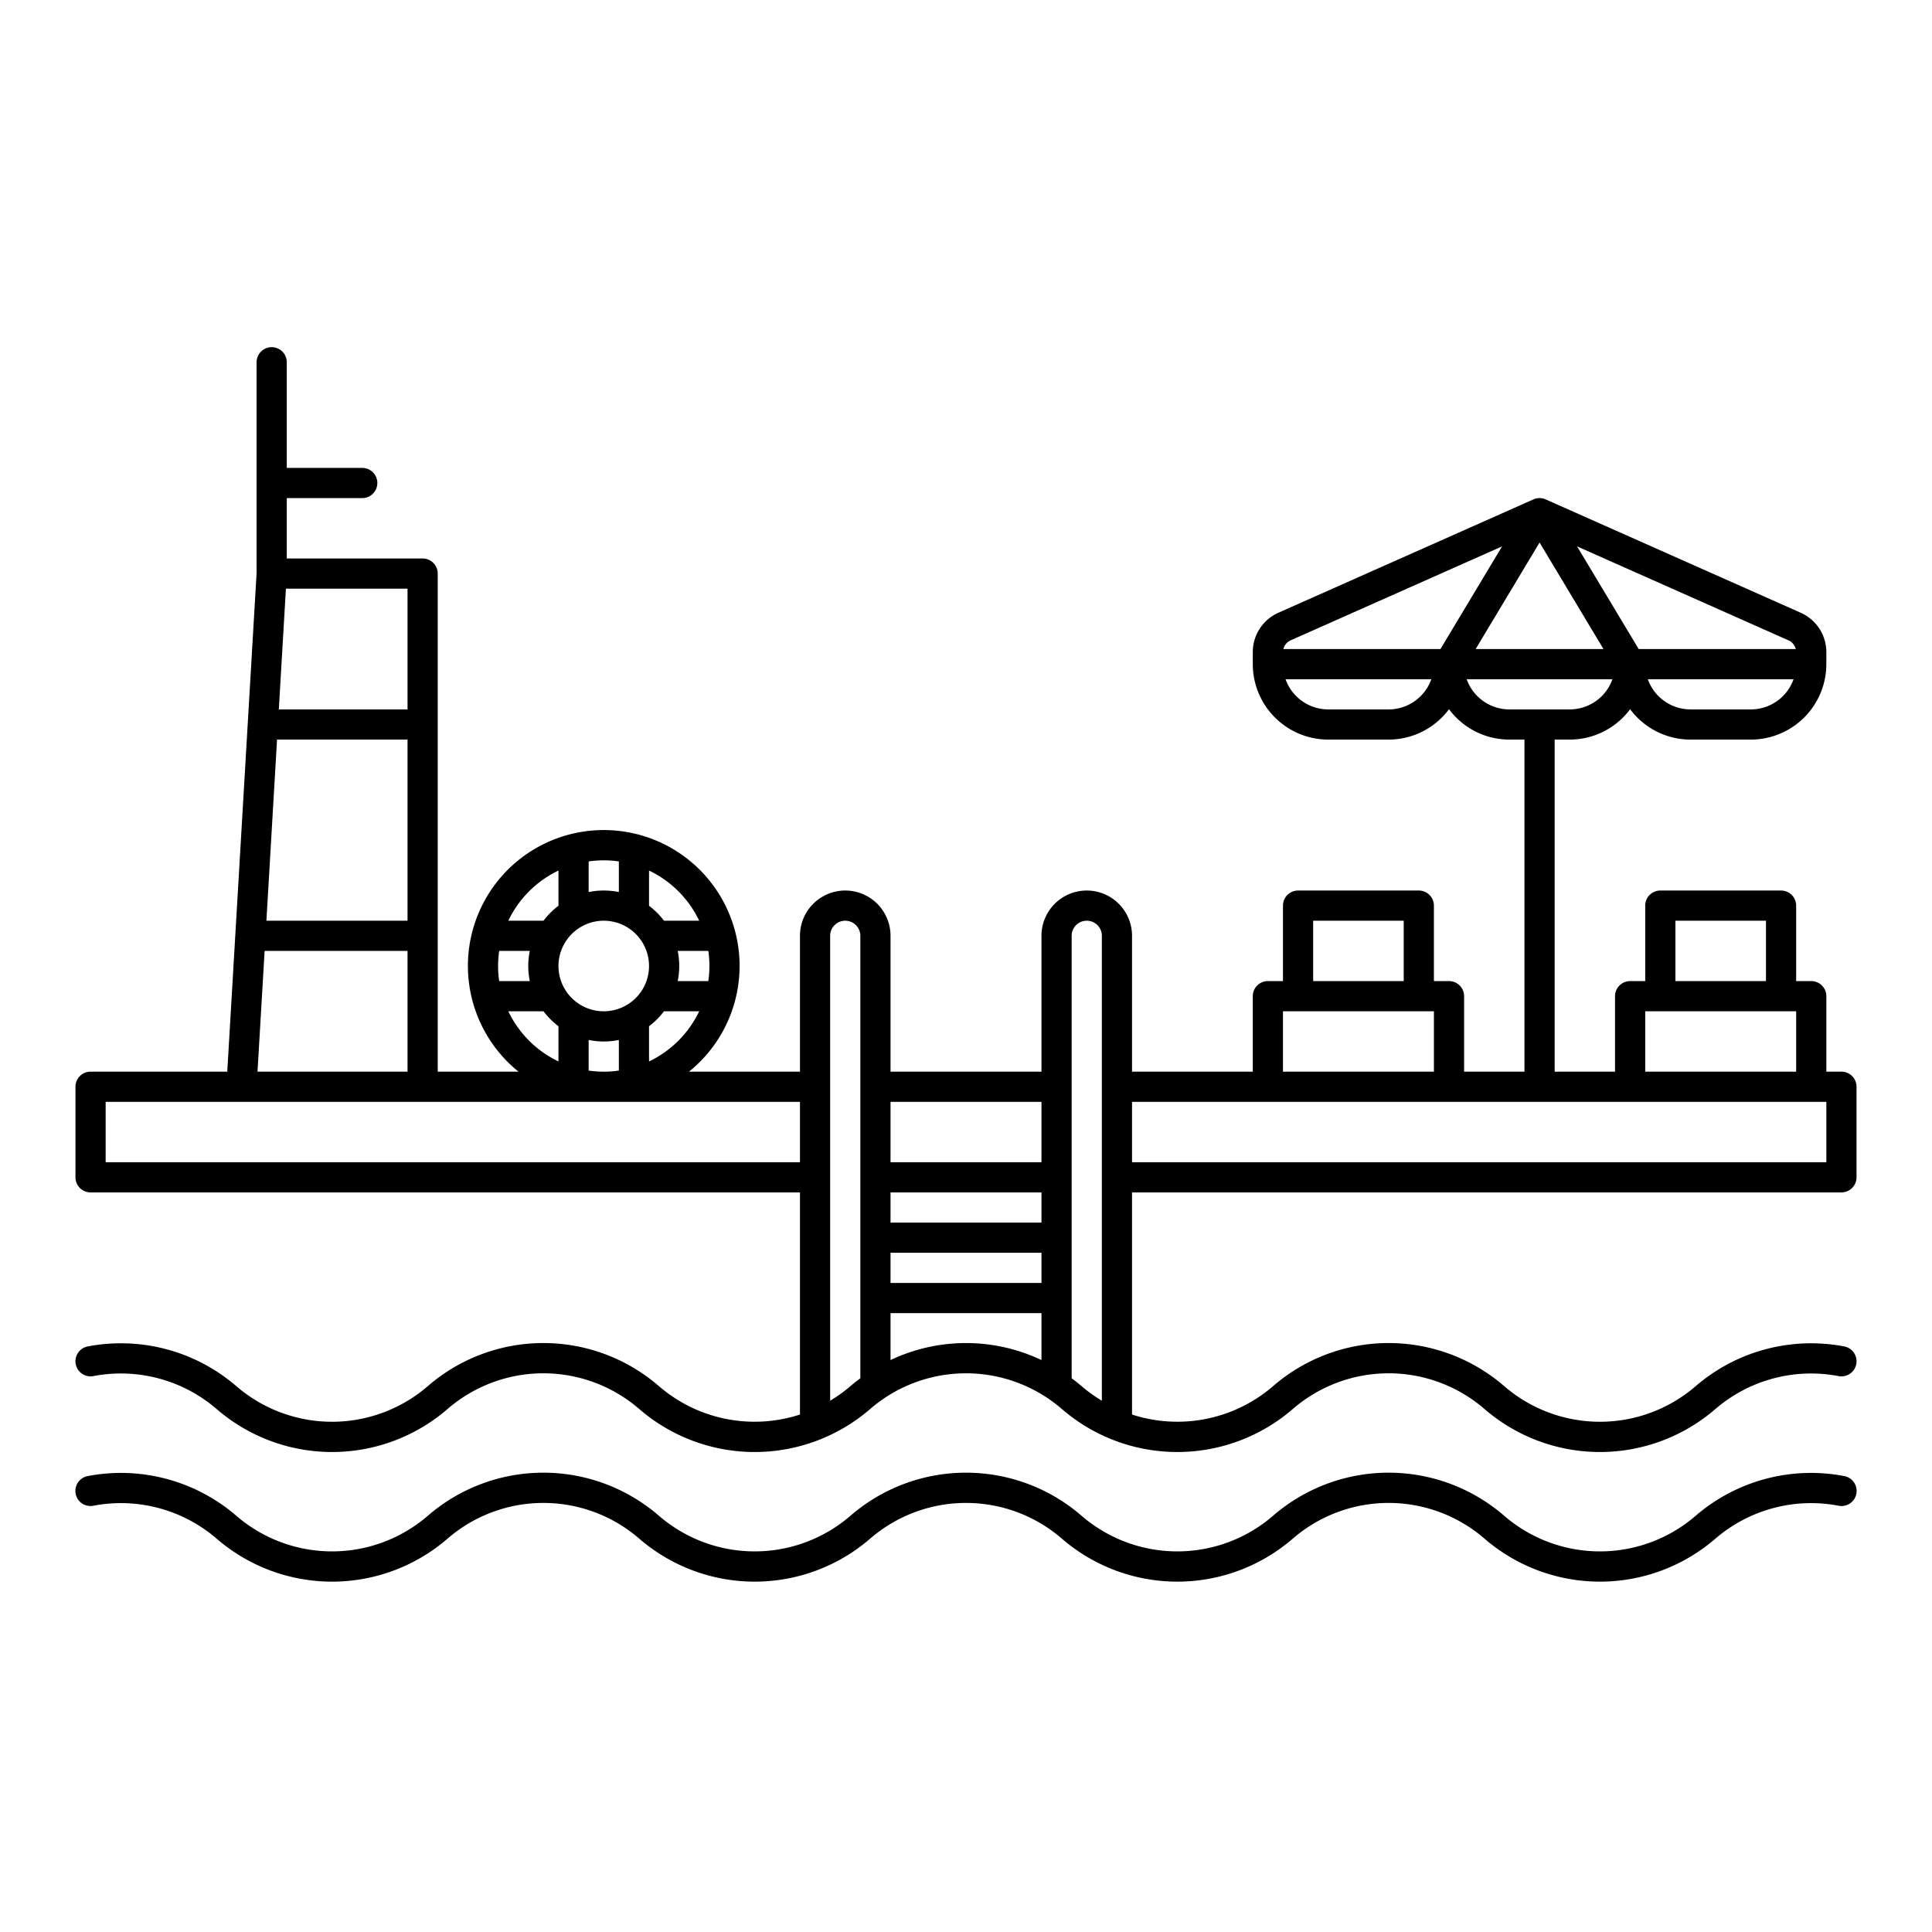
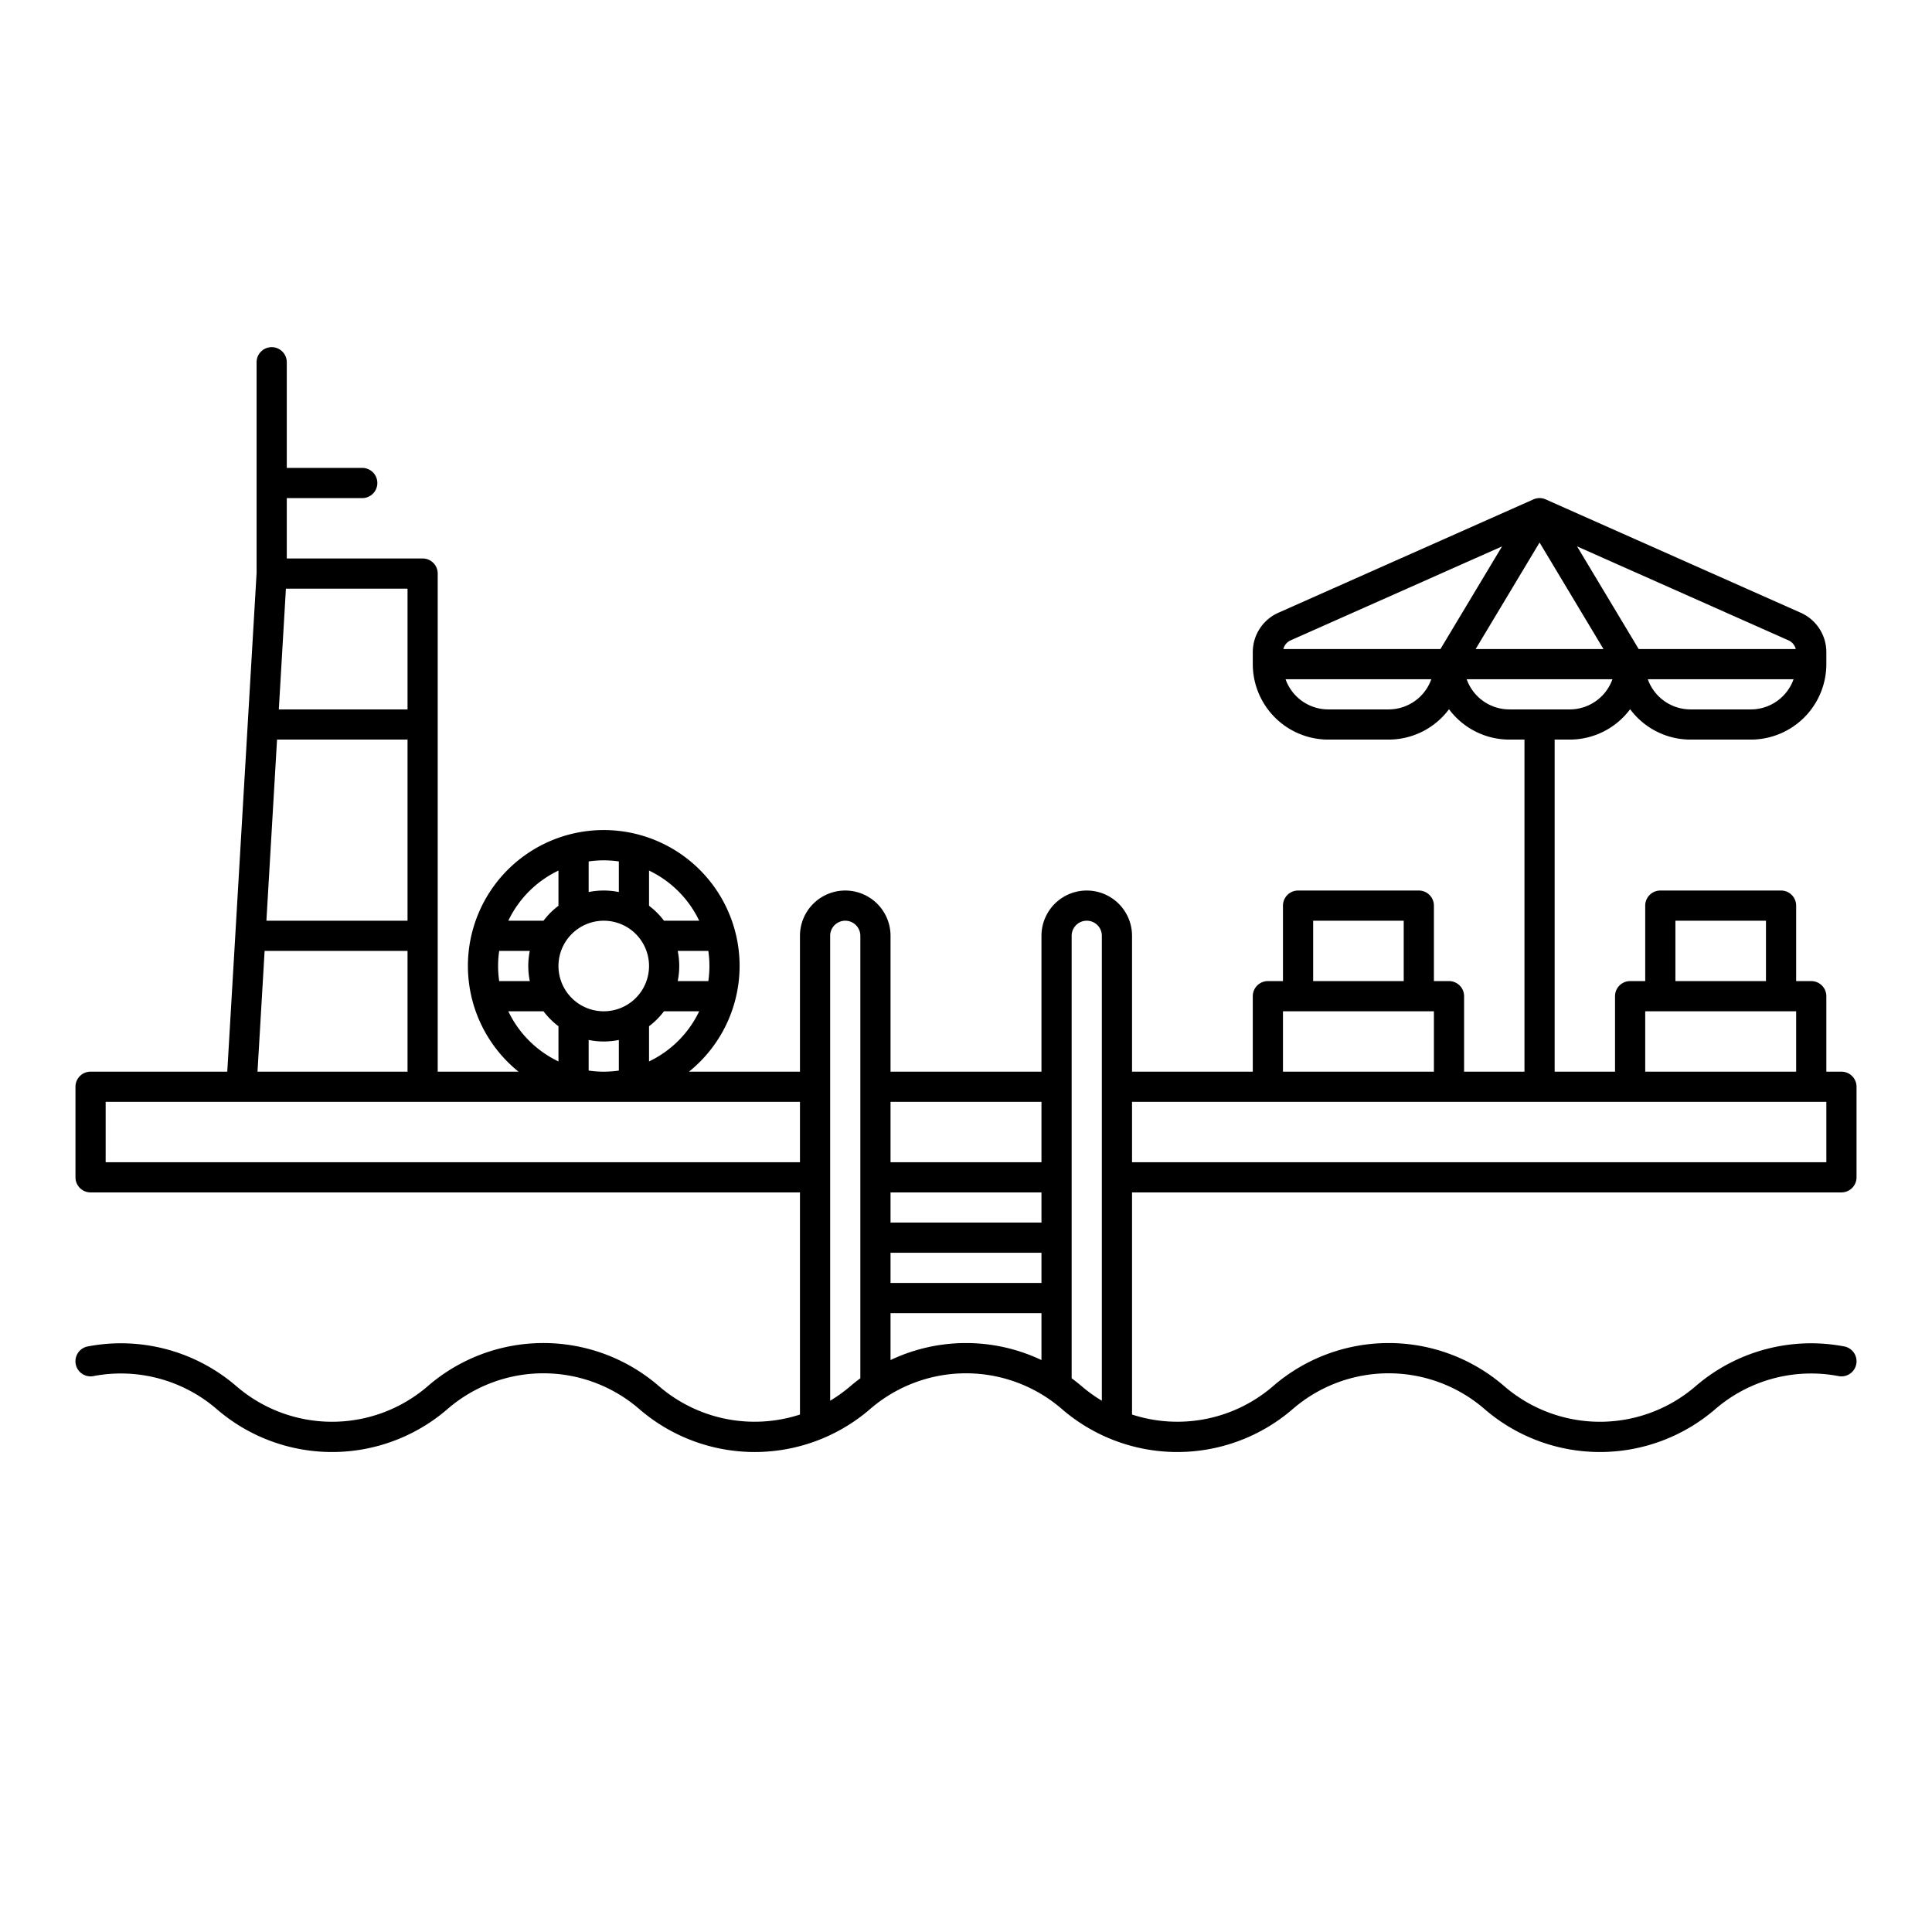
<svg xmlns="http://www.w3.org/2000/svg" viewBox="0 0 512 512" width="512" height="512">
  <g id="outline">
    <path d="M174.6,367.32a46.778,46.778,0,0,0-61.206,0,38.82,38.82,0,0,1-50.794,0,46.826,46.826,0,0,0-39.345-10.5,4,4,0,0,0,1.484,7.862A38.862,38.862,0,0,1,57.4,373.4a46.779,46.779,0,0,0,61.206,0,38.82,38.82,0,0,1,50.794,0,46.779,46.779,0,0,0,61.206,0,38.82,38.82,0,0,1,50.794,0,46.779,46.779,0,0,0,61.206,0,38.82,38.82,0,0,1,50.794,0,46.781,46.781,0,0,0,61.206,0,38.861,38.861,0,0,1,32.655-8.716,4,4,0,1,0,1.484-7.862,46.836,46.836,0,0,0-39.345,10.5,38.82,38.82,0,0,1-50.794,0,46.778,46.778,0,0,0-61.206,0,38.809,38.809,0,0,1-37.4,7.546V316H488a4,4,0,0,0,4-4V288a4,4,0,0,0-4-4h-4V264a4,4,0,0,0-4-4h-4V240a4,4,0,0,0-4-4H440a4,4,0,0,0-4,4v20h-4a4,4,0,0,0-4,4v20H412V196h4a19.96,19.96,0,0,0,16-8.051A19.96,19.96,0,0,0,448,196h16a20.023,20.023,0,0,0,20-20v-3.181a11.426,11.426,0,0,0-6.779-10.431l-67.6-30.043a4.007,4.007,0,0,0-3.25,0l-67.6,30.043A11.426,11.426,0,0,0,332,172.819V176a20.023,20.023,0,0,0,20,20h16a19.96,19.96,0,0,0,16-8.051A19.96,19.96,0,0,0,400,196h4v88H388V264a4,4,0,0,0-4-4h-4V240a4,4,0,0,0-4-4H344a4,4,0,0,0-4,4v20h-4a4,4,0,0,0-4,4v20H300V248a12,12,0,0,0-24,0v36H236V248a12,12,0,0,0-24,0v36H182.593a36,36,0,1,0-45.186,0H116V152a4,4,0,0,0-4-4H76V132H96a4,4,0,0,0,0-8H76V96a4,4,0,0,0-8,0v55.881L60.228,284H24a4,4,0,0,0-4,4v24a4,4,0,0,0,4,4H212v58.867A38.809,38.809,0,0,1,174.6,367.32ZM424.935,172h-33.87L408,143.774ZM464,188H448a12.02,12.02,0,0,1-11.314-8h38.628A12.02,12.02,0,0,1,464,188Zm11.892-16H434.265l-16.323-27.2,56.029,24.9A3.412,3.412,0,0,1,475.892,172Zm-133.864-2.3,56.03-24.9L381.735,172H340.108A3.413,3.413,0,0,1,342.028,169.7ZM368,188H352a12.02,12.02,0,0,1-11.314-8h38.628A12.02,12.02,0,0,1,368,188Zm20.686-8h38.628A12.02,12.02,0,0,1,416,188H400A12.02,12.02,0,0,1,388.686,180ZM236,360.429V348h40v12.429A46.642,46.642,0,0,0,236,360.429ZM276,324H236v-8h40Zm0,8v8H236v-8Zm168-88h24v16H444Zm-8,24h40v16H436Zm-88-24h24v16H348Zm-8,24h40v16H340Zm144,24v16H300V292ZM288,244a3.988,3.988,0,0,1,4,4V371.208a39.793,39.793,0,0,1-5.4-3.888c-.848-.727-1.72-1.408-2.6-2.065V248A4,4,0,0,1,288,244Zm-12,48v16H236V292Zm-120-8.29V275.6a20.053,20.053,0,0,0,8,0v8.113a27.731,27.731,0,0,1-8,0ZM132,256a28.076,28.076,0,0,1,.29-4H140.4a20.053,20.053,0,0,0,0,8H132.29A28.076,28.076,0,0,1,132,256Zm12.038,12A20.125,20.125,0,0,0,148,271.962v9.331A28.181,28.181,0,0,1,134.707,268ZM160,244a12,12,0,1,1-12,12A12.013,12.013,0,0,1,160,244Zm19.6,8h8.113a27.731,27.731,0,0,1,0,8H179.6a20.053,20.053,0,0,0,0-8Zm-3.635,16h9.331A28.181,28.181,0,0,1,172,281.293v-9.331A20.125,20.125,0,0,0,175.962,268Zm9.331-24h-9.331A20.125,20.125,0,0,0,172,240.038v-9.331A28.181,28.181,0,0,1,185.293,244ZM164,228.29V236.4a20.053,20.053,0,0,0-8,0V228.29a27.731,27.731,0,0,1,8,0Zm-16,2.417v9.331A20.125,20.125,0,0,0,144.038,244h-9.331A28.181,28.181,0,0,1,148,230.707ZM73.419,196H108v48H70.6ZM108,188H73.889l1.882-32H108ZM70.125,252H108v32H68.242ZM28,308V292H212v16Zm192-60a4,4,0,1,1,8,0V365.256c-.883.657-1.755,1.338-2.6,2.065a39.793,39.793,0,0,1-5.4,3.888Z" />
-     <path d="M488.742,391.175a46.817,46.817,0,0,0-39.345,10.5,38.822,38.822,0,0,1-50.794,0,46.776,46.776,0,0,0-61.206,0,38.822,38.822,0,0,1-50.794,0,46.776,46.776,0,0,0-61.206,0,38.822,38.822,0,0,1-50.794,0,46.776,46.776,0,0,0-61.206,0,38.822,38.822,0,0,1-50.794,0,46.821,46.821,0,0,0-39.345-10.5,4,4,0,1,0,1.484,7.861A38.857,38.857,0,0,1,57.4,407.753a46.779,46.779,0,0,0,61.206,0,38.822,38.822,0,0,1,50.794,0,46.779,46.779,0,0,0,61.206,0,38.822,38.822,0,0,1,50.794,0,46.779,46.779,0,0,0,61.206,0,38.822,38.822,0,0,1,50.794,0,46.78,46.78,0,0,0,61.206,0,38.874,38.874,0,0,1,32.655-8.717,4,4,0,1,0,1.484-7.861Z" />
  </g>
</svg>